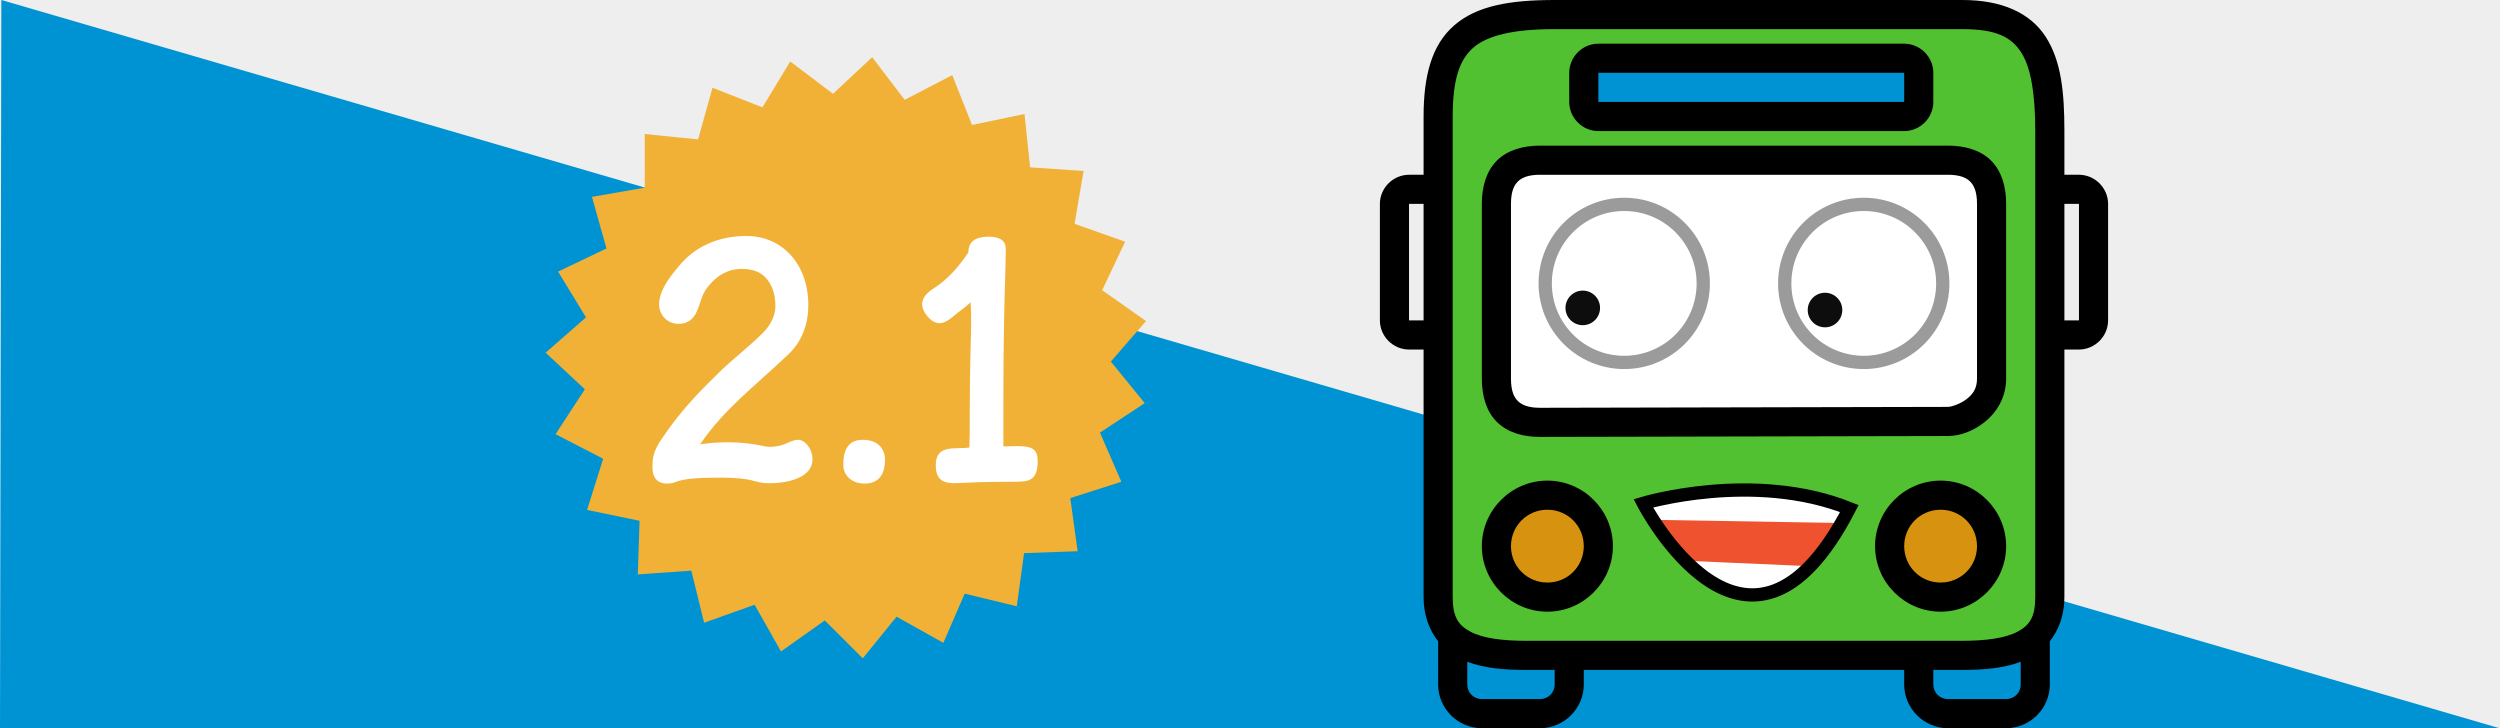
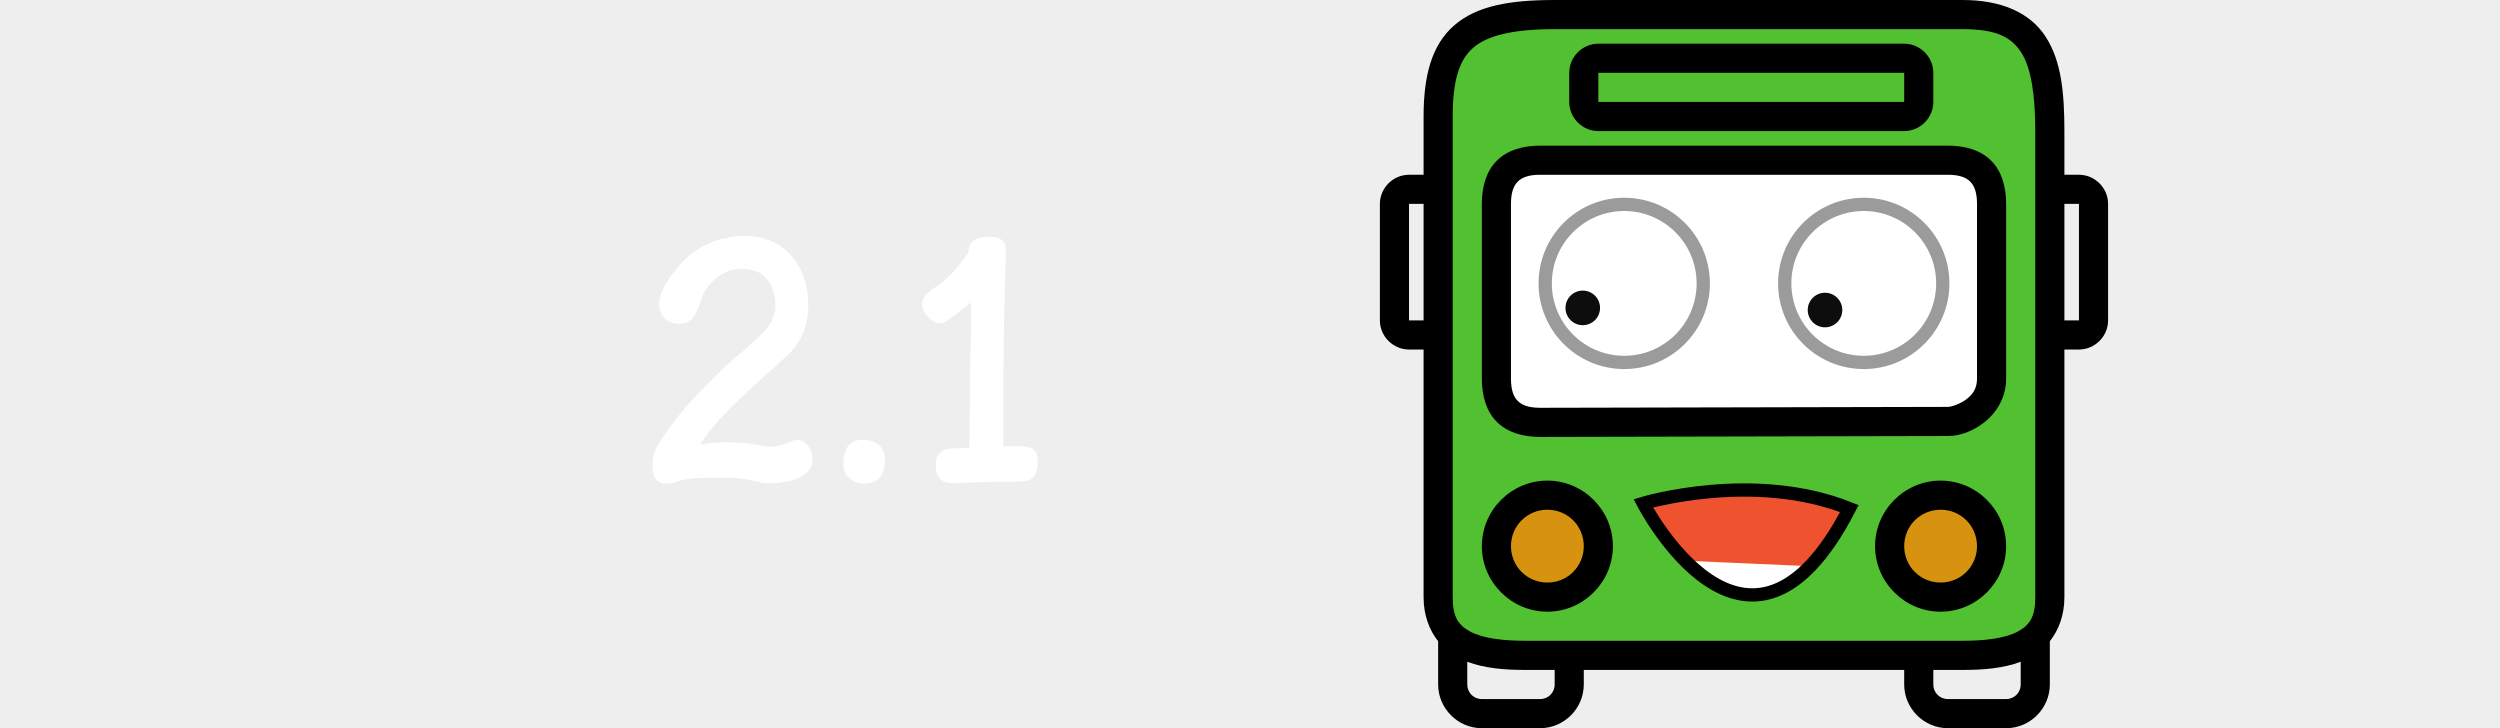
<svg xmlns="http://www.w3.org/2000/svg" xmlns:ns1="http://www.inkscape.org/namespaces/inkscape" xmlns:ns2="http://sodipodi.sourceforge.net/DTD/sodipodi-0.dtd" width="301.431mm" height="87.819mm" viewBox="0 0 301.431 87.819" version="1.1" id="svg1" xml:space="preserve" ns1:version="1.4.2 (ebf0e940d0, 2025-05-08)" ns2:docname="angle.svg">
  <ns2:namedview id="namedview1" pagecolor="#ffffff" bordercolor="#000000" borderopacity="0.25" ns1:showpageshadow="2" ns1:pageopacity="0.0" ns1:pagecheckerboard="0" ns1:deskcolor="#d1d1d1" ns1:document-units="mm" ns1:zoom="0.8676908" ns1:cx="328.45802" ns1:cy="243.17418" ns1:window-width="1920" ns1:window-height="1163" ns1:window-x="0" ns1:window-y="0" ns1:window-maximized="1" ns1:current-layer="layer1" />
  <defs id="defs1" />
  <g ns1:label="Layer 1" ns1:groupmode="layer" id="layer1" transform="translate(8.879,-84.905)">
    <rect style="fill:#eeeeee;stroke-width:5.17;stroke-linecap:round;stroke-linejoin:round;fill-opacity:1" id="rect1" width="403.725" height="117.685" x="-59.945" y="69.972" />
-     <path style="fill:#0093d4;fill-opacity:1;stroke:none;stroke-width:3.858;stroke-linecap:square" d="M -8.717,84.905 292.552,172.725 -8.879,172.711 Z" id="path1" ns2:nodetypes="cccc" />
    <g style="fill:#000000" id="g1" transform="matrix(1.756,0,0,1.756,157.498,84.905)">
      <path style="fill:#51c031;fill-opacity:1;stroke:#000000;stroke-width:0.236;stroke-linecap:square" d="m 4.324,3.9 -0.17,19.84 -0.17,18.653 1.78,2.035 8.224,0.593 H 43.664 L 45.53,43.071 45.953,39.086 45.53,5.426 43.664,1.865 36.034,0.933 10.005,1.102 6.274,2.204 Z" id="path2" />
      <circle style="fill:#d7920f;fill-opacity:1;stroke:none;stroke-width:0.911;stroke-linecap:square;stroke-dasharray:none;stroke-opacity:1" id="path7" cx="11.276" cy="37.645" r="3.137" />
      <circle style="fill:#d7920f;fill-opacity:1;stroke:none;stroke-width:0.911;stroke-linecap:square;stroke-dasharray:none;stroke-opacity:1" id="path7-6" cx="38.307" cy="37.378" r="3.137" />
      <path style="fill:#ffffff;fill-opacity:1;stroke:#000000;stroke-width:0.236;stroke-linecap:square" d="m 8.309,12.039 0.254,16.279 32.473,0.17 1.102,-2.713 -0.593,-13.057 -1.187,-1.696 -30.607,0.085 z" id="path3" />
-       <path style="fill:#0093d4;fill-opacity:1;stroke:#000000;stroke-width:0.236;stroke-linecap:square" d="m 14.413,4.239 -0.17,3.561 22.638,0.424 -0.085,-3.731 z" id="path4" />
      <path style="fill:#ef522e;fill-opacity:1;stroke:none;stroke-width:0.911;stroke-linecap:square;stroke-dasharray:none;stroke-opacity:1" d="m 18.106,34.532 c 0,0 7.164,13.909 14.149,0.36 -6.595,-2.638 -14.149,-0.36 -14.149,-0.36 z" id="path8" ns2:nodetypes="ccc" />
      <path d="M 12,0 C 8.906,0 6.645,0.398 5.094,1.75 3.543,3.102 3,5.23 3,8 v 4 H 2 c -1.094,0 -2,0.906 -2,2 v 8 c 0,1.094 0.906,2 2,2 h 1 v 17 c 0,1.223 0.383,2.25 1,3.031 V 47 c 0,1.645 1.355,3 3,3 h 4 c 1.645,0 3,-1.355 3,-3 v -1 h 22 v 1 c 0,1.645 1.355,3 3,3 h 4 c 1.645,0 3,-1.355 3,-3 V 44.031 C 46.617,43.25 47,42.223 47,41 V 24 h 1 c 1.094,0 2,-0.906 2,-2 v -8 c 0,-1.094 -0.906,-2 -2,-2 H 47 V 9 C 47,6.355 46.789,4.191 45.719,2.531 44.648,0.871 42.688,0 40,0 Z m 0,2 h 28 c 2.312,0 3.352,0.543 4.031,1.594 C 44.711,4.645 45,6.484 45,9 v 32 c 0,1.387 -0.398,1.934 -1.219,2.375 C 42.961,43.816 41.586,44 40,44 H 10 C 8.414,44 7.039,43.816 6.219,43.375 5.398,42.934 5,42.387 5,41 V 8 C 5,5.484 5.457,4.109 6.406,3.281 7.355,2.453 9.094,2 12,2 Z m 3,1 c -1.094,0 -2,0.906 -2,2 v 2 c 0,1.094 0.906,2 2,2 h 21 c 1.094,0 2,-0.906 2,-2 V 5 C 38,3.906 37.094,3 36,3 Z m 0,2 H 36 V 7 H 15 Z m -4,5 C 9.832,10 8.766,10.297 8.031,11.031 7.297,11.766 7,12.832 7,14 v 12 c 0,1.168 0.297,2.234 1.031,2.969 C 8.766,29.703 9.832,30 11,30 l 28,-0.062 c 0.816,0 1.695,-0.312 2.5,-0.938 0.805,-0.625 1.5,-1.676 1.5,-3 V 14 C 43,12.832 42.703,11.766 41.969,11.031 41.234,10.297 40.168,10 39,10 Z m 0,2 h 28 c 0.832,0 1.266,0.203 1.531,0.469 C 40.797,12.734 41,13.168 41,14 v 12 c 0,0.676 -0.285,1.07 -0.719,1.406 C 39.848,27.742 39.23,27.938 39,27.938 L 11,28 C 10.168,28 9.734,27.797 9.469,27.531 9.203,27.266 9,26.832 9,26 V 14 C 9,13.168 9.203,12.734 9.469,12.469 9.734,12.203 10.168,12 11,12 Z m -9,2 h 1 v 8 H 2 Z m 45,0 h 1 v 8 H 47 Z M 11.5,33 C 9.027,33 7,35.027 7,37.5 7,39.973 9.027,42 11.5,42 13.973,42 16,39.973 16,37.5 16,35.027 13.973,33 11.5,33 Z m 27,0 C 36.027,33 34,35.027 34,37.5 34,39.973 36.027,42 38.5,42 40.973,42 43,39.973 43,37.5 43,35.027 40.973,33 38.5,33 Z m -27,2 C 12.891,35 14,36.109 14,37.5 14,38.891 12.891,40 11.5,40 10.109,40 9,38.891 9,37.5 9,36.109 10.109,35 11.5,35 Z m 27,0 C 39.891,35 41,36.109 41,37.5 41,38.891 39.891,40 38.5,40 37.109,40 36,38.891 36,37.5 36,36.109 37.109,35 38.5,35 Z M 6,45.438 C 7.199,45.891 8.566,46 10,46 h 2 v 1 c 0,0.562 -0.438,1 -1,1 H 7 C 6.438,48 6,47.562 6,47 Z m 38,0 V 47 c 0,0.562 -0.438,1 -1,1 h -4 c -0.562,0 -1,-0.438 -1,-1 v -1 h 2 c 1.434,0 2.801,-0.109 4,-0.562 z" id="path1-4" />
      <circle style="fill:#ffffff;fill-opacity:1;stroke:#9b9b9b;stroke-width:0.911;stroke-linecap:square;stroke-dasharray:none;stroke-opacity:1" id="path5" cx="16.777" cy="19.459" r="5.426" />
      <circle style="fill:#ffffff;fill-opacity:1;stroke:#9b9b9b;stroke-width:0.911;stroke-linecap:square;stroke-dasharray:none;stroke-opacity:1" id="path5-5" cx="33.223" cy="19.459" r="5.426" />
      <circle style="fill:#0d0d0d;fill-opacity:1;stroke:none;stroke-width:0.911;stroke-linecap:square;stroke-dasharray:none;stroke-opacity:1" id="path6" cx="13.93" cy="21.141" r="1.187" />
      <circle style="fill:#0d0d0d;fill-opacity:1;stroke:none;stroke-width:0.911;stroke-linecap:square;stroke-dasharray:none;stroke-opacity:1" id="path6-7" cx="30.563" cy="21.288" r="1.187" />
-       <path style="fill:#ffffff;fill-opacity:1;stroke:none;stroke-width:0.911;stroke-linecap:square;stroke-dasharray:none;stroke-opacity:1" d="m 19.185,35.701 12.53,0.21 0.36,-0.959 c 0,0 -4.976,-2.518 -13.789,-0.3 z" id="path9" ns2:nodetypes="ccccc" />
      <path style="fill:#ffffff;fill-opacity:1;stroke:none;stroke-width:0.911;stroke-linecap:square;stroke-dasharray:none;stroke-opacity:1" d="m 21.073,38.505 8.864,0.39 c 0,0 -1.416,2.033 -4.398,1.932 -3.234,-0.11 -4.466,-2.322 -4.466,-2.322 z" id="path10" ns2:nodetypes="ccsc" />
      <path style="fill:none;fill-opacity:1;stroke:#000000;stroke-width:0.911;stroke-linecap:square;stroke-dasharray:none;stroke-opacity:1" d="m 18.086,34.56 c 0,0 7.164,13.909 14.149,0.36 -6.595,-2.638 -14.149,-0.36 -14.149,-0.36 z" id="path8-6" ns2:nodetypes="ccc" />
    </g>
    <g id="g11" transform="translate(22.184)">
-       <path ns2:type="star" style="fill:#f1b136;fill-opacity:1;stroke-width:3.858;stroke-linecap:round;stroke-linejoin:round" id="path11" ns1:flatsided="false" ns2:sides="23" ns2:cx="20.0138" ns2:cy="1.2460035" ns2:r1="54.302898" ns2:r2="47.57579" ns2:arg1="0.97178095" ns2:arg2="1.1083719" ns1:rounded="0" ns1:randomized="0" d="m 50.631,46.094 -9.393,-2.269 -3.842,8.867 -8.433,-4.719 -6.092,7.501 -6.847,-6.819 -7.89,5.579 -4.753,-8.414 -9.103,3.244 -2.307,-9.384 -9.64,0.668 0.311,-9.658 -9.463,-1.958 2.905,-9.216 -8.584,-4.438 5.284,-8.091 -7.068,-6.59 7.271,-6.365 -5.028,-8.252 8.718,-4.168 -2.615,-9.303 9.52,-1.661 -0.008,-9.663 9.615,0.969 2.599,-9.307 8.997,3.527 5.014,-8.261 7.711,5.824 7.057,-6.602 5.854,7.688 8.576,-4.453 3.563,8.982 9.459,-1.974 1.007,9.611 9.641,0.651 -1.623,9.526 9.108,3.228 -4.133,8.735 7.899,5.566 -6.336,7.296 6.105,7.491 -8.07,5.316 3.858,8.86 -9.205,2.942 1.324,9.572 -9.657,0.349 z" ns1:transform-center-x="-0.32908638" ns1:transform-center-y="-3.1564207" transform="matrix(0.669,0,0,0.669,57.662,127.165)" />
      <path d="m 53.939,119.988 c 0.422,-0.676 1.858,-2.66 4.391,-2.66 1.816,0 2.618,0.633 3.167,1.351 0.718,0.929 0.929,2.069 0.929,3.167 0,1.393 -0.887,2.576 -1.436,3.125 -1.731,1.731 -3.462,3.04 -5.067,4.56 -2.196,2.153 -4.729,4.602 -7.136,8.192 -1.098,1.605 -1.182,2.365 -1.182,3.547 0,1.309 0.676,1.942 1.731,1.942 1.562,0 0.549,-0.718 6.334,-0.718 4.476,0 4.054,0.676 5.996,0.676 2.787,0 5.236,-0.887 5.236,-2.871 0,-1.267 -0.887,-2.365 -1.731,-2.365 -0.971,0 -1.605,0.844 -3.378,0.844 -0.211,0 -0.38,0 -0.549,-0.042 -1.478,-0.338 -2.998,-0.507 -4.56,-0.507 -1.098,0 -2.196,0.085 -3.336,0.253 2.998,-4.391 6.671,-7.051 10.641,-10.852 1.605,-1.52 2.407,-3.547 2.407,-5.954 0,-4.94 -3.167,-8.318 -7.431,-8.318 -3.42,0 -6.291,1.267 -8.276,3.758 -0.422,0.549 -2.28,2.533 -2.28,4.476 0,1.393 1.098,2.365 2.322,2.365 2.491,0 2.365,-2.66 3.209,-3.969 z M 75.642,140.34 c 0,-1.351 -0.887,-2.407 -2.66,-2.407 -1.351,0 -2.365,0.676 -2.365,2.998 0,1.309 1.013,2.28 2.576,2.28 1.816,0 2.449,-1.267 2.449,-2.871 z m 8.318,-17.354 c 0.718,-0.633 1.309,-0.929 1.985,-1.647 0.084,0.676 0.084,1.605 0.084,2.449 0,1.731 -0.169,4.856 -0.169,11.358 0,1.647 0,2.66 -0.042,3.716 -1.816,0.253 -4.054,-0.422 -4.054,2.153 0,1.942 1.14,2.111 2.196,2.153 l 3.082,-0.127 c 1.605,-0.042 2.702,-0.042 3.547,-0.042 0.844,0 1.393,0 1.985,-0.084 0.676,-0.127 1.478,-0.464 1.478,-2.365 0,-1.436 -0.549,-1.858 -2.533,-1.858 -0.76,0 -1.351,0.042 -1.605,0.042 v -4.814 c 0,-11.907 0.296,-16.721 0.296,-18.959 0,-1.013 -0.676,-1.52 -2.069,-1.52 -1.647,0 -2.449,0.633 -2.449,1.9 -1.225,1.858 -2.618,3.336 -4.138,4.307 -0.929,0.591 -1.436,1.224 -1.436,1.942 0,0.887 1.013,2.28 2.111,2.28 0.549,0 1.098,-0.338 1.731,-0.887 z" id="text11" style="font-size:42.224px;font-family:'Finale Broadway Text';-inkscape-font-specification:'Finale Broadway Text, Normal';text-align:center;text-anchor:middle;fill:#ffffff;stroke-width:10.076;stroke-linecap:round;stroke-linejoin:round" aria-label="2.1" />
    </g>
  </g>
</svg>